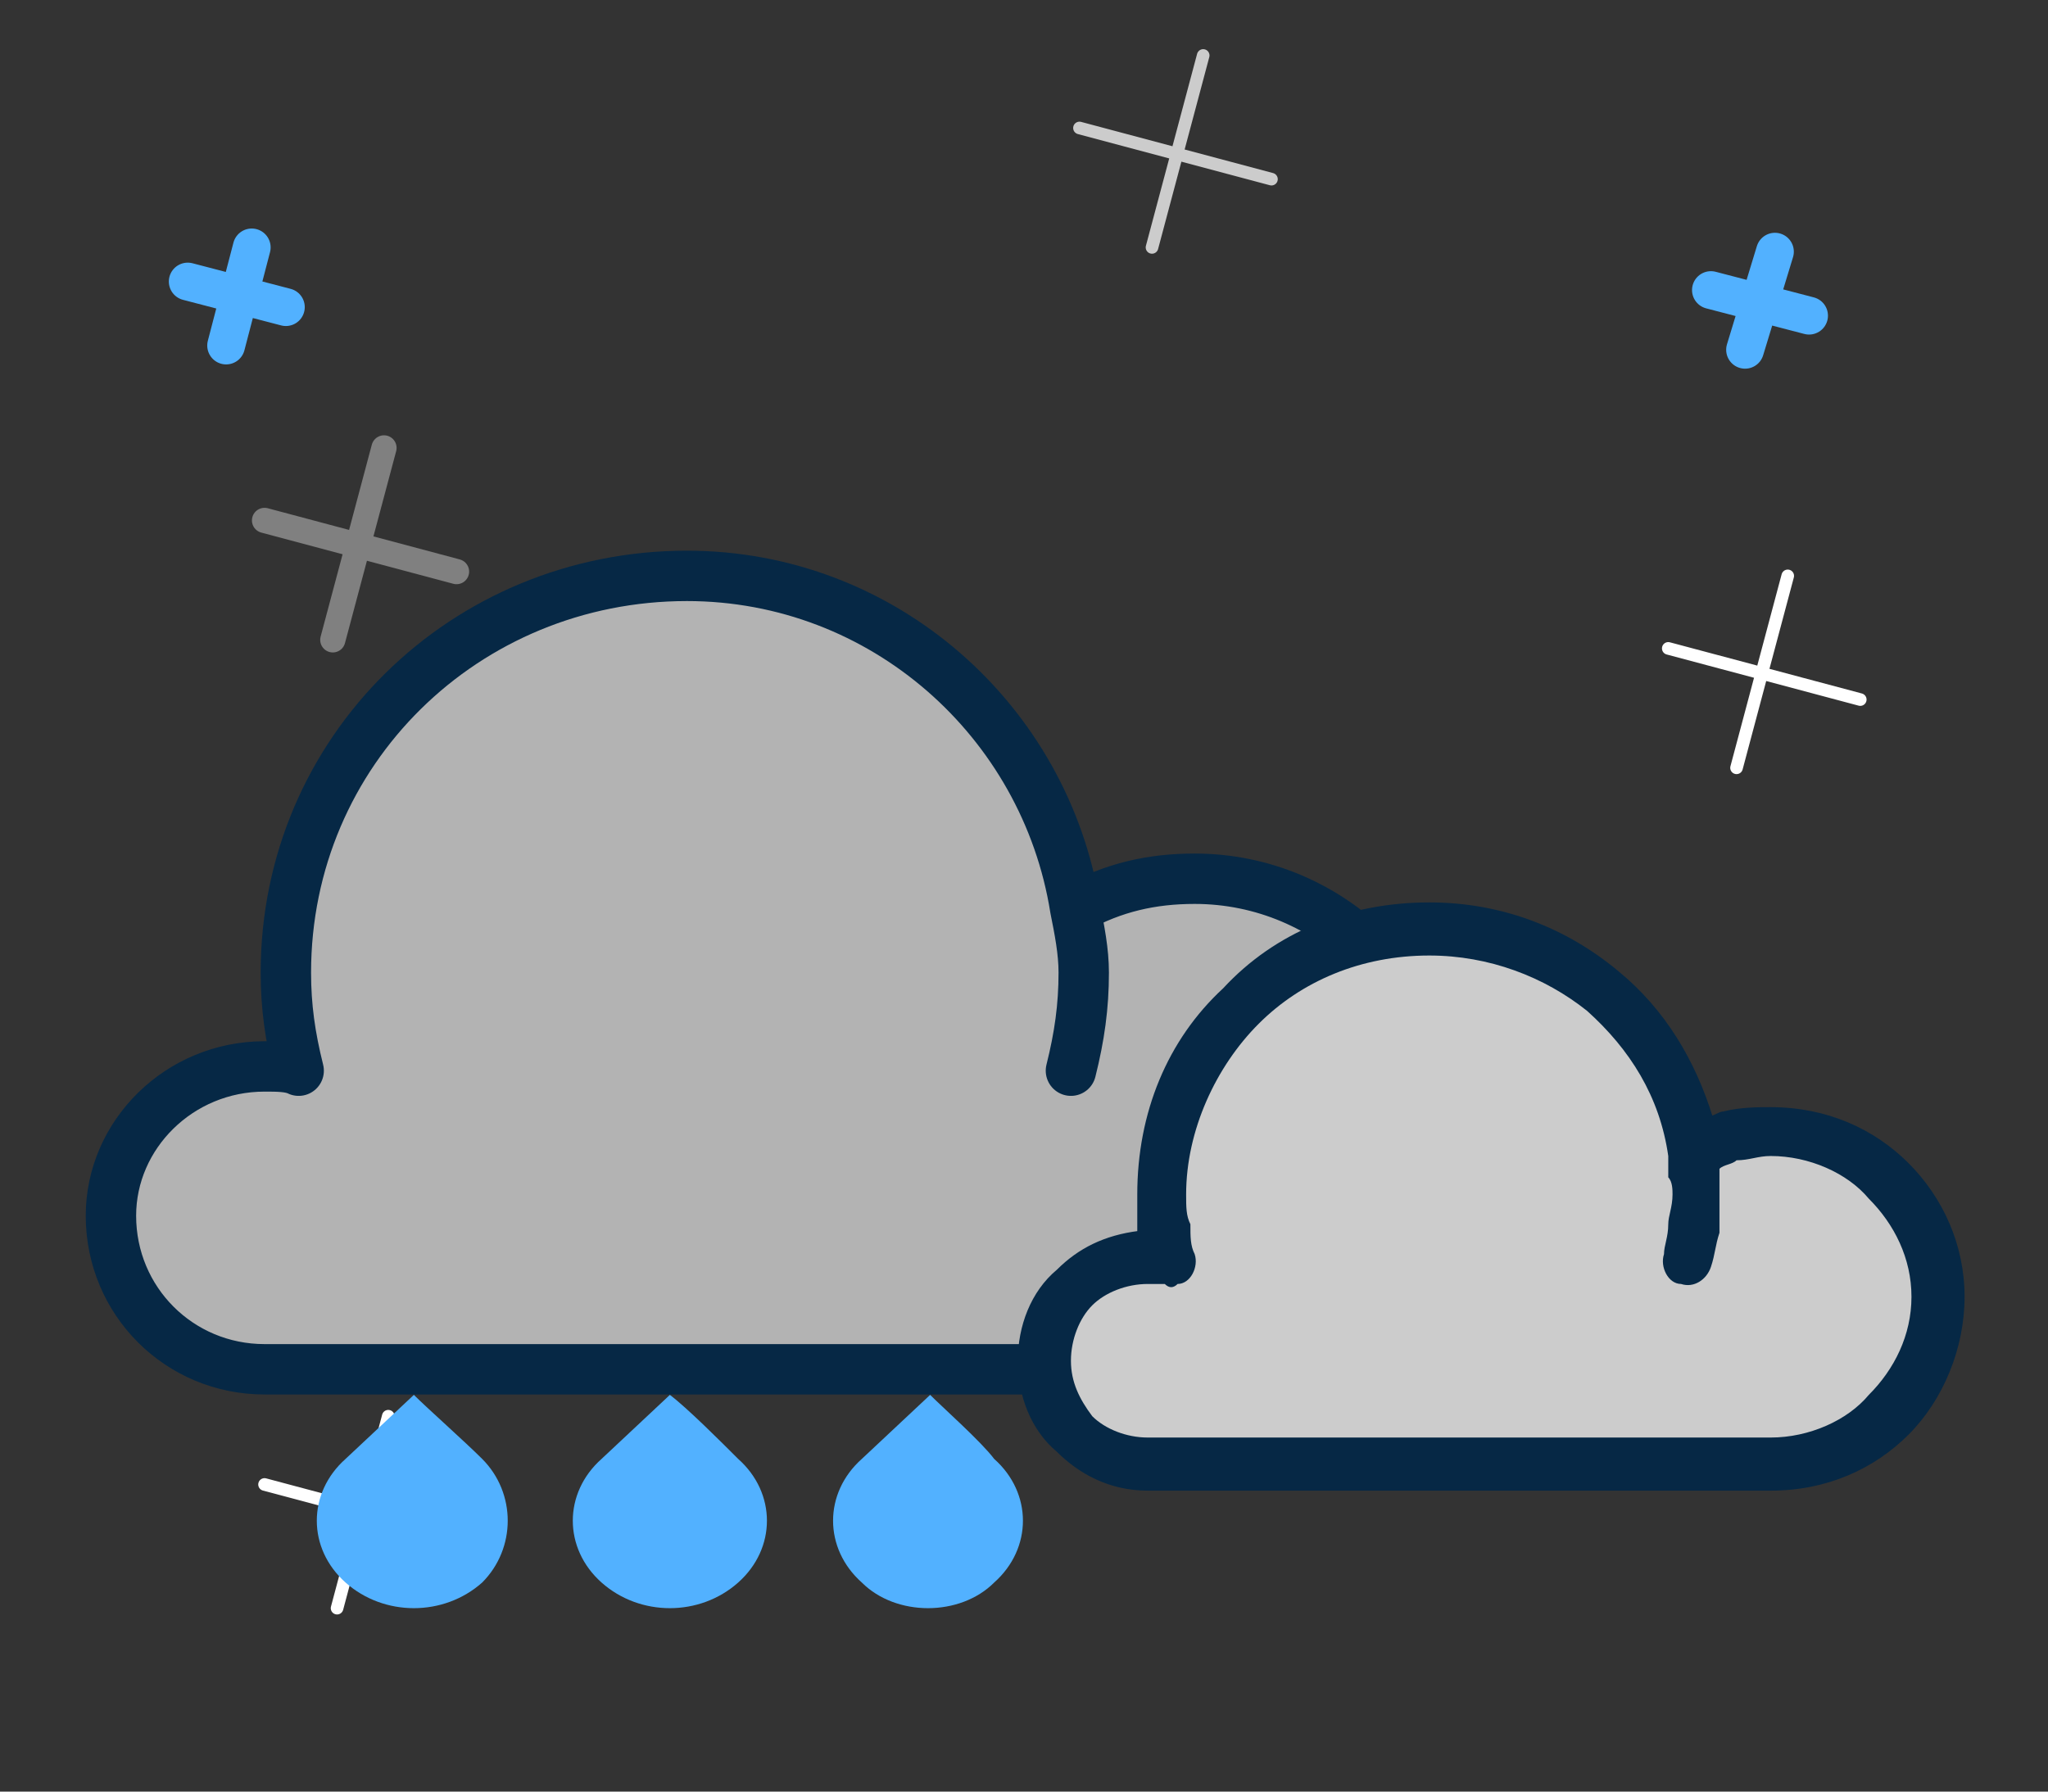
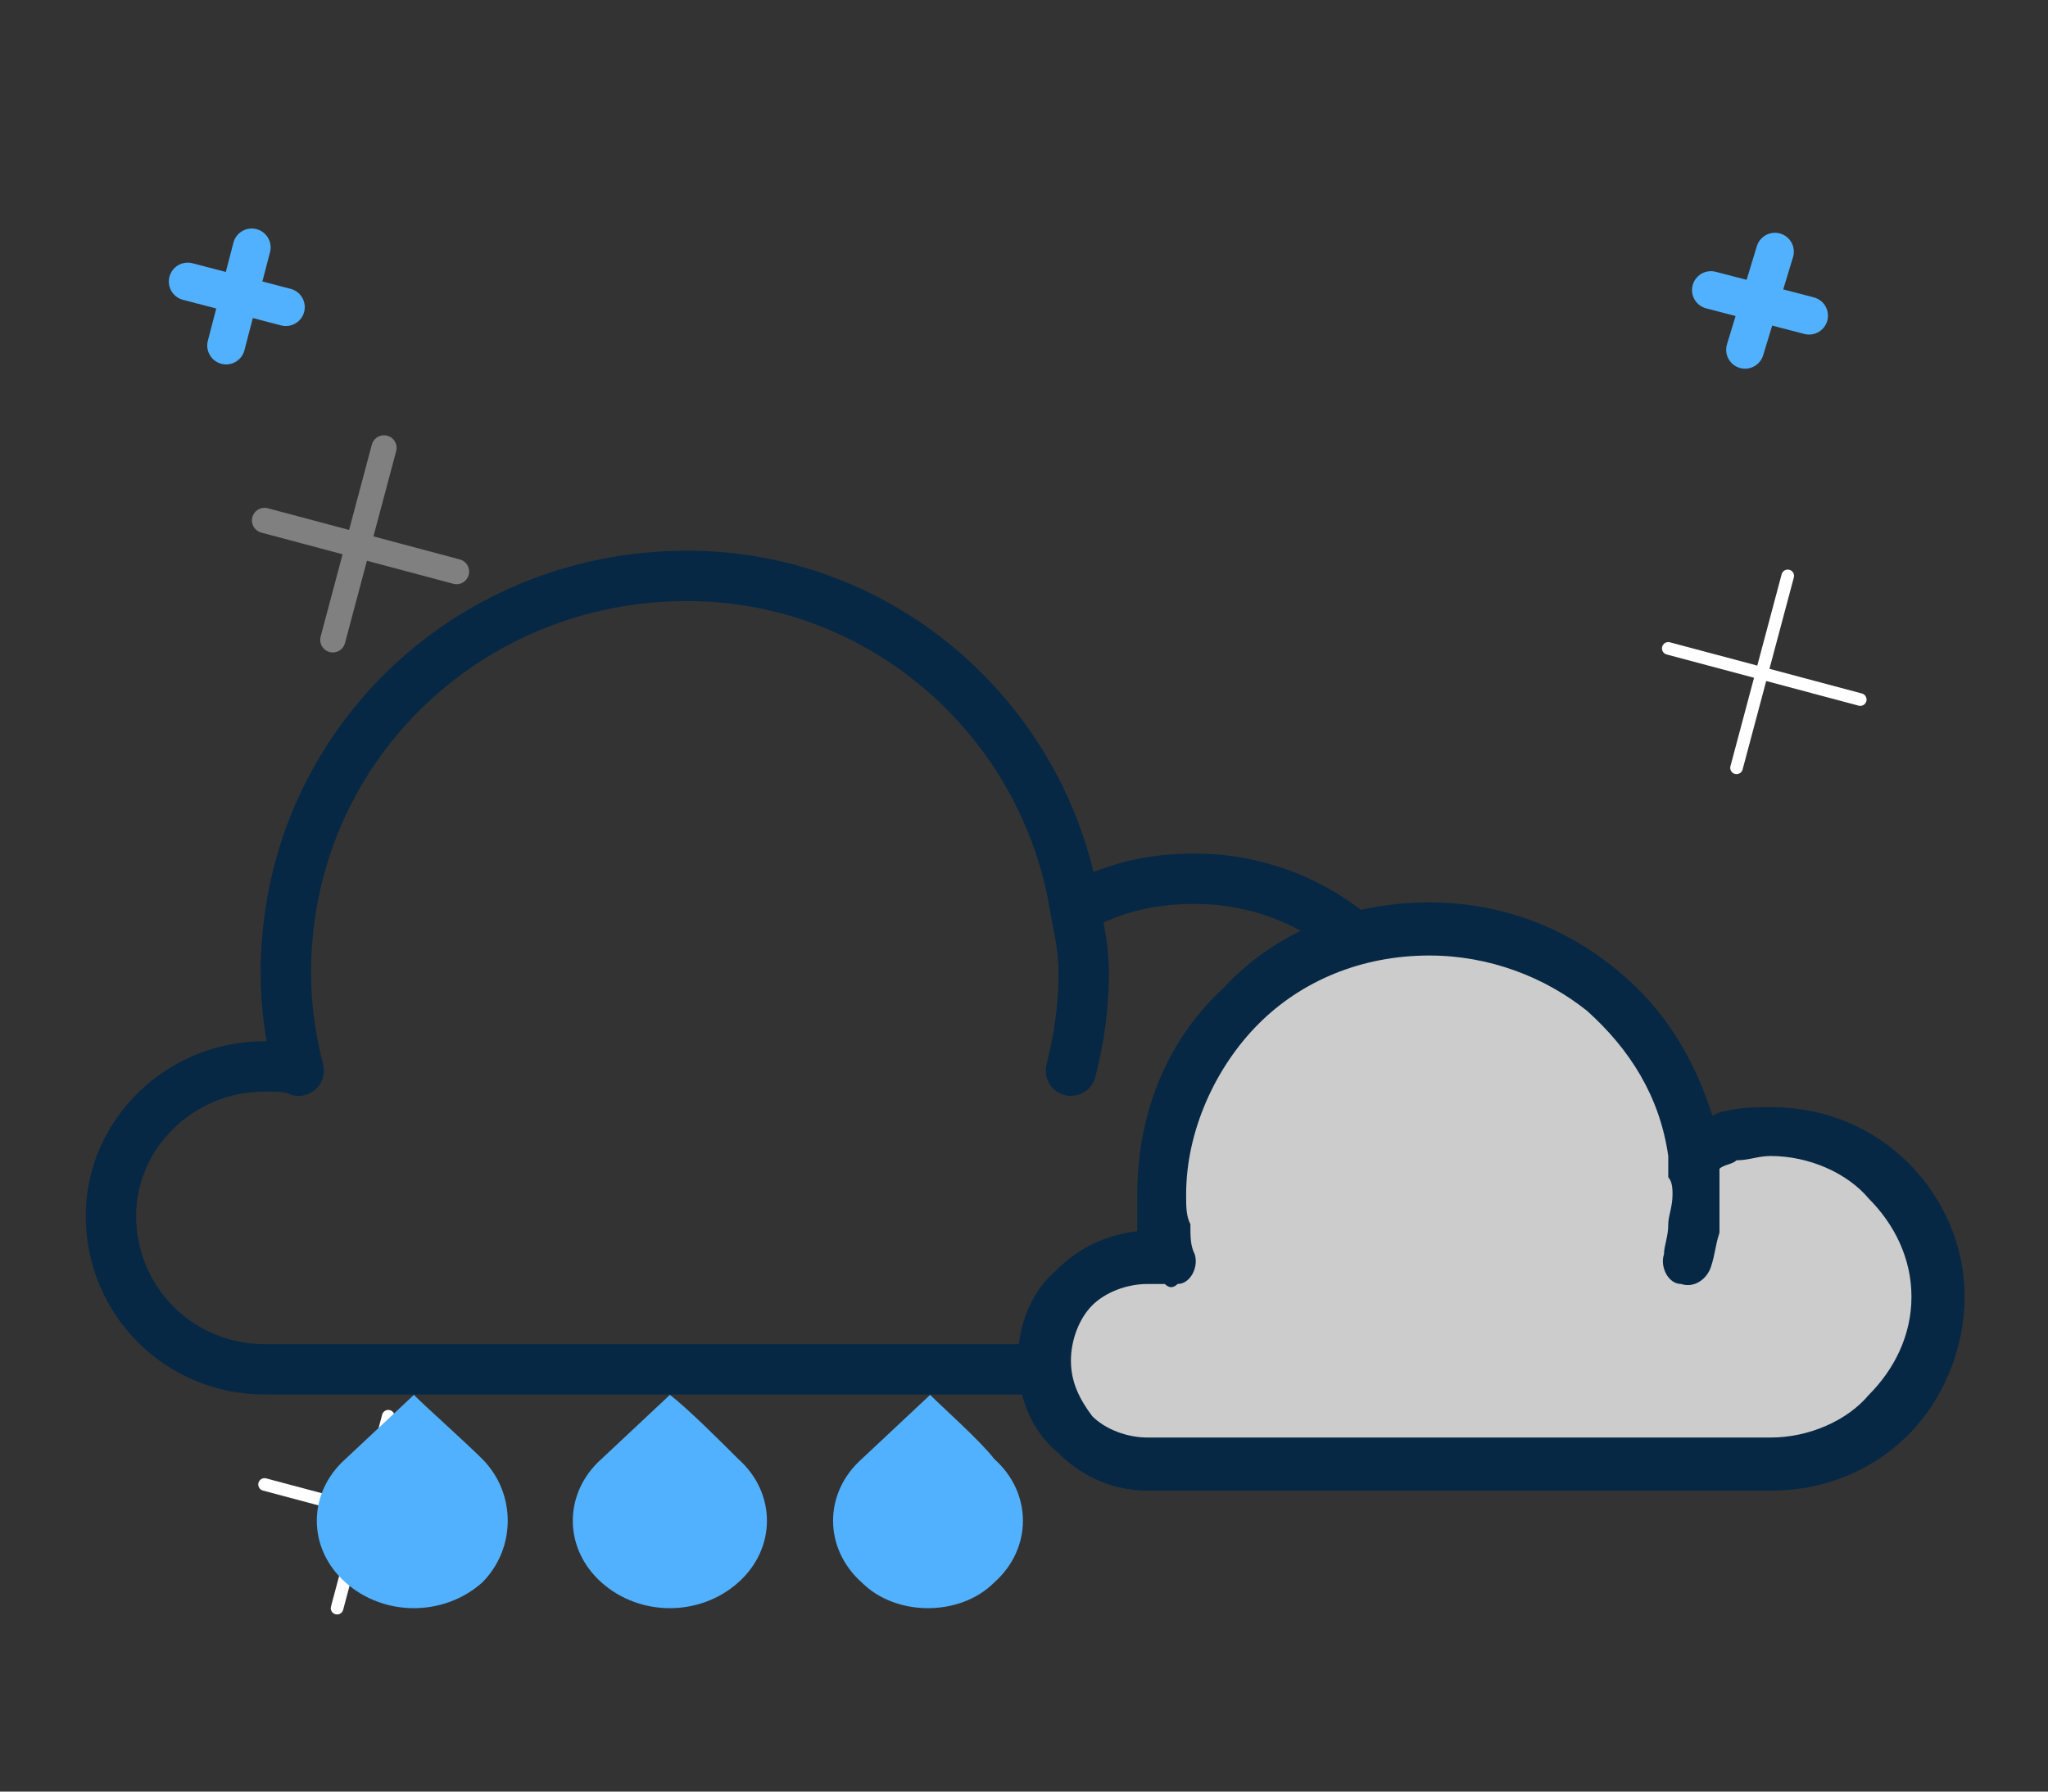
<svg xmlns="http://www.w3.org/2000/svg" version="1.1" id="Layer_1" x="0px" y="0px" viewBox="0 0 480 420" style="enable-background:new 0 0 480 420;" xml:space="preserve">
  <rect x="0" y="0" width="480" height="420" fill="#333333" stroke="none" />
  <style type="text/css">
	.st0{fill:none;stroke:#52B1FF;stroke-width:8.858;stroke-linecap:round;stroke-linejoin:round;}
	.st1{fill:none;stroke:#808080;stroke-width:5.905;stroke-linecap:round;stroke-linejoin:round;}
	.st2{fill:none;stroke:#CCCCCC;stroke-width:2.953;stroke-linecap:round;stroke-linejoin:round;}
	.st3{fill:none;stroke:#FFFFFF;stroke-width:2.953;stroke-linecap:round;stroke-linejoin:round;}
	.st4{fill:#B3B3B3;}
	.st5{fill:none;stroke:#062845;stroke-width:11.811;stroke-linecap:round;stroke-linejoin:round;}
	.st6{fill:#062845;stroke:#062845;stroke-width:0.9;}
	.st7{fill:#CCCCCC;}
	.st8{fill:#52B1FF;}
</style>
  <g id="Layer_x0020_1">
    <g id="_235076920">
      <path class="st0" d="M416,59l-7,23 M424,74l-23-6" />
      <path class="st1" d="M90,105l-12,45 M107,134l-45-12" />
-       <path class="st2" d="M282,13l-12,45 M298,42l-45-12" />
      <path class="st0" d="M59,58l-6,23 M67,72l-23-6" />
      <line class="st3" x1="91" y1="332" x2="79" y2="377" />
      <line class="st3" x1="107" y1="360" x2="62" y2="348" />
      <path class="st3" d="M419,135l-12,45 M436,164l-45-12" />
    </g>
    <g>
-       <path class="st4" d="M338,263c0-31-26-57-58-57c-10,0-19,2-28,7c-7-44-45-78-91-78c-52,0-94,41-94,93c0,8,1,15,3,23c-2-1-5-1-8-1    c-20,0-36,16-36,35c0,20,16,36,36,36h99h119C312,321,338,295,338,263z M251,251c2-8,3-15,3-23c0-5-1-10-2-15L251,251z" />
      <path id="_x31_" class="st5" d="M338,263c0-31-26-57-58-57c-10,0-19,2-28,7c-7-44-45-78-91-78c-52,0-94,41-94,93c0,8,1,15,3,23    c-2-1-5-1-8-1c-20,0-36,16-36,35c0,20,16,36,36,36h99h119C312,321,338,295,338,263z M251,251c2-8,3-15,3-23c0-5-1-10-2-15" />
    </g>
    <g>
      <path class="st6" d="M447,273c8,8,13,19,13,31s-5,24-13,32s-19,13-32,13h-80h-66c-9,0-16-4-21-9l0,0c-6-5-9-13-9-21s3-16,9-21    c5-5,11-8,19-9l0,0c0-3,0-6,0-9c0-19,7-36,20-48c12-13,29-20,48-20c17,0,32,6,44,16c11,9,18,21,22,34c1,0,2-1,3-1c4-1,8-1,11-1    C428,260,439,265,447,273z" />
      <path class="st7" d="M448,304c0-9-4-17-10-23c-5-6-14-10-23-10c-3,0-5,1-8,1c-1,1-3,1-4,2c0,0,0,0,0,1c0,2,0,3,0,5c0,3,0,6,0,9    c-1,3-1,5-2,8s-4,5-7,4c-3,0-5-4-4-7c0-2,1-4,1-7c0-2,1-4,1-7c0-1,0-3-1-4c0-2,0-3,0-5l0,0c-2-14-9-25-19-34c-10-8-23-13-37-13    c-16,0-30,6-40,16s-17,25-17,40c0,3,0,5,1,7c0,3,0,5,1,7c1,3-1,7-4,7c-1,1-2,1-3,0c-1,0-2,0-2,0c-1,0-2,0-2,0c-5,0-10,2-13,5    s-5,8-5,13s2,9,5,13l0,0l0,0c3,3,8,5,13,5h66h80c9,0,18-4,23-10C444,321,448,313,448,304z" />
    </g>
    <path class="st8" d="M233,342c-3-4-12-12-15-15l-16,15c-9,8-9,21,0,29c8,8,23,8,31,0C242,363,242,350,233,342z" />
    <path class="st8" d="M141,371c9,8,23,8,32,0s9-21,0-29c-4-4-12-12-16-15l-16,15C132,350,132,363,141,371z" />
    <path class="st8" d="M113,342c-4-4-13-12-16-15l-16,15c-9,8-9,21,0,29s23,8,32,0C121,363,121,350,113,342z" />
  </g>
</svg>